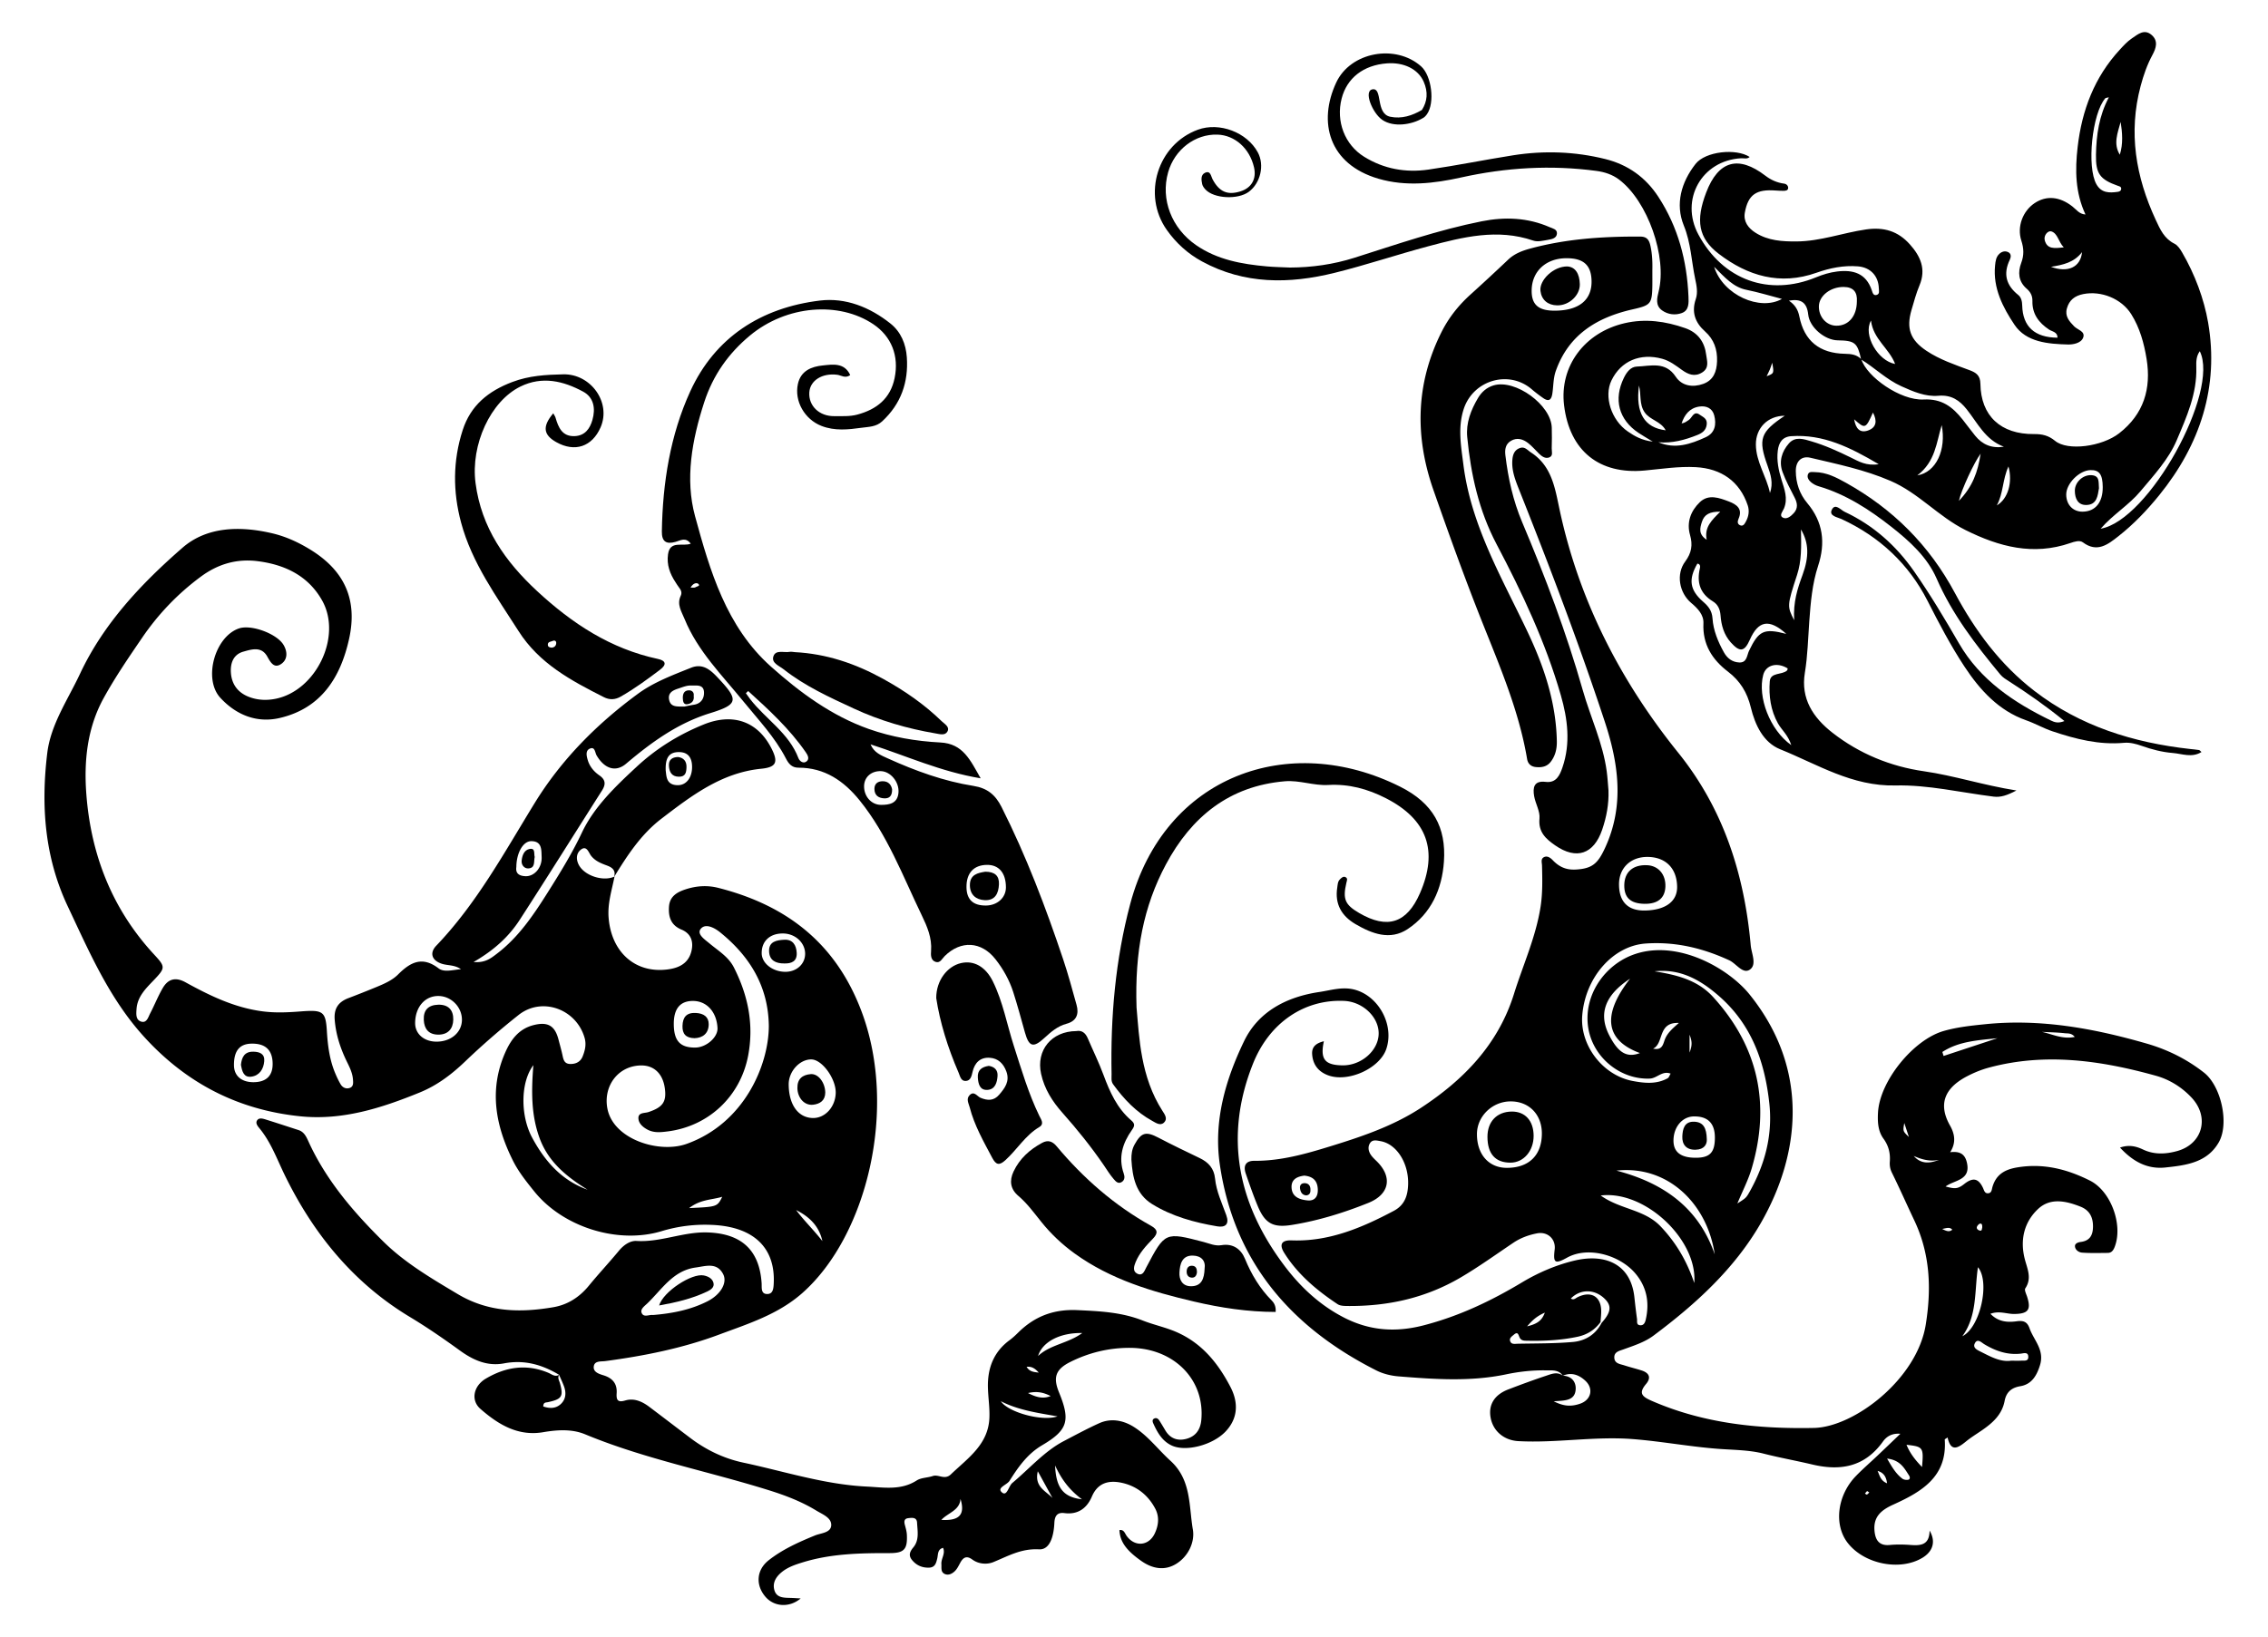
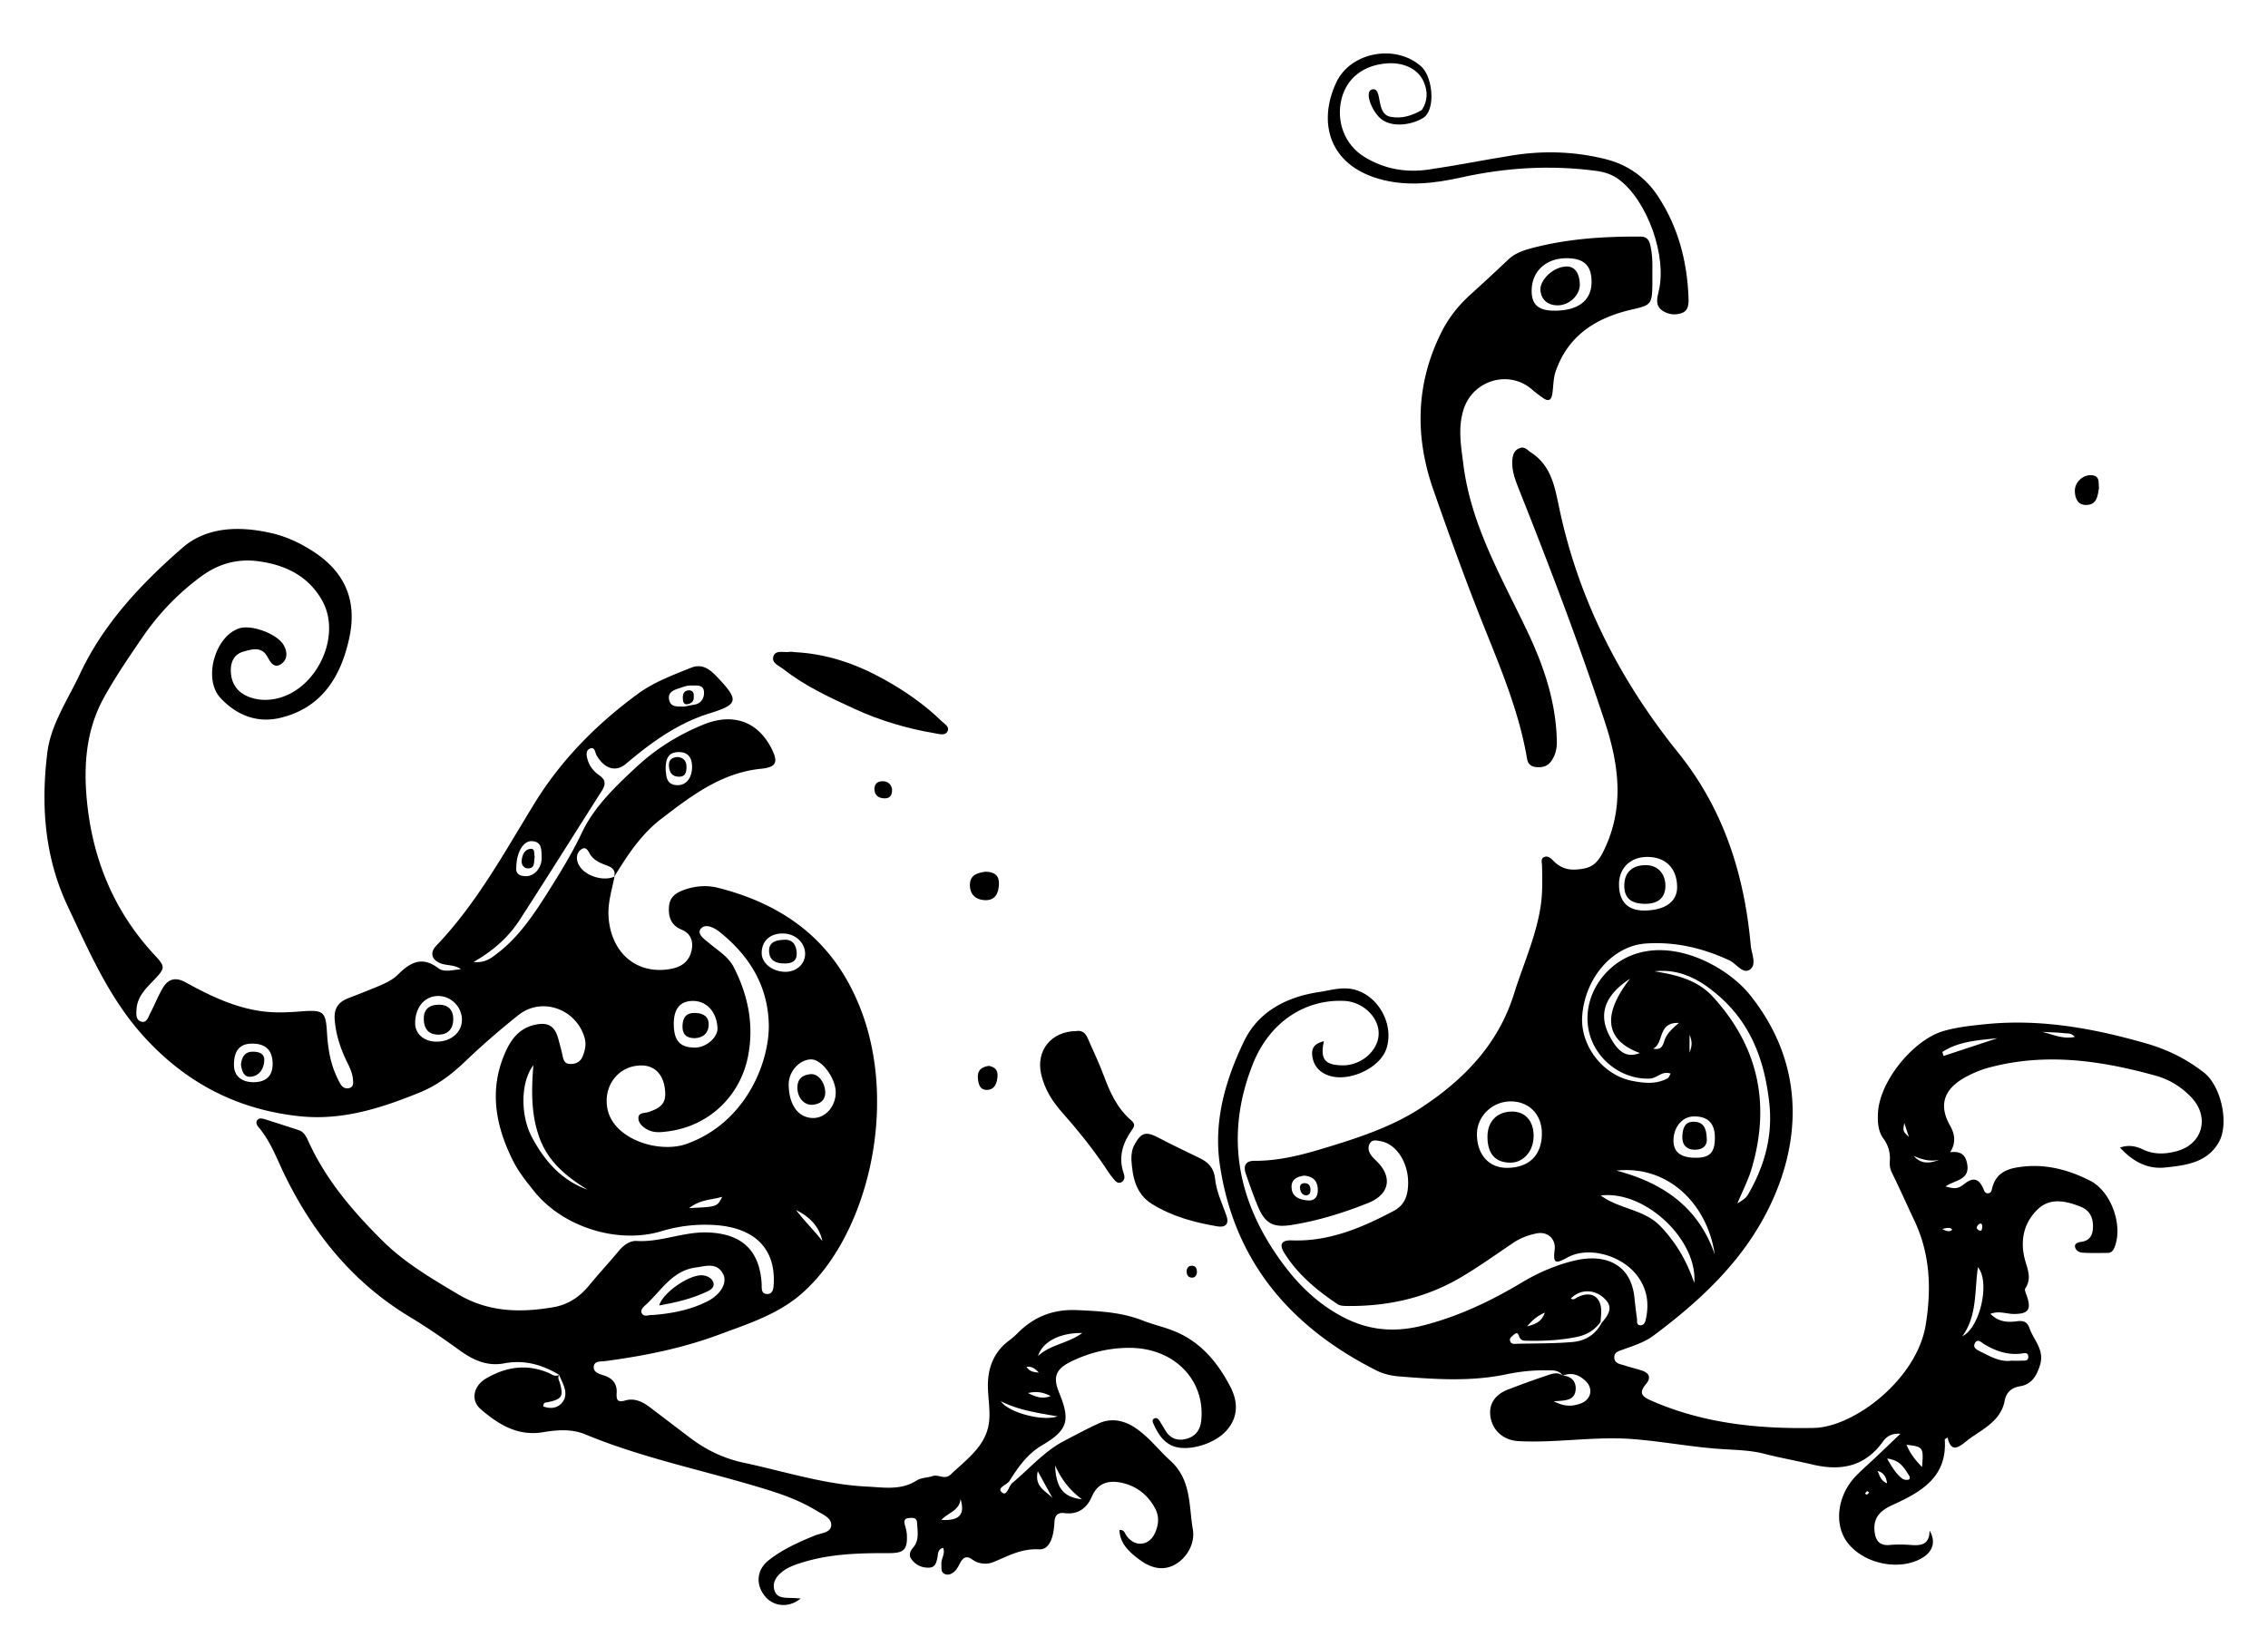
<svg xmlns="http://www.w3.org/2000/svg" viewBox="0 0 2664.45 1923.837">
  <path d="M721.94 1030.068c-3.082 15.743-8.145 31.08-7 47.578 2.764 39.78 29.646 65.345 66.67 61.884 13.45-1.258 26.212-5.693 30.374-20.67 3.14-11.295.457-21.525-11.364-26.438-12.498-5.196-15.505-14.973-14.698-26.89.81-11.935 9.036-16.971 19.353-20.37 12.816-4.22 25.667-5.065 38.663-1.754 80.895 20.609 138.916 65.712 168.822 146.865 41.919 113.753 5.461 262.386-70.24 329.294-28.549 25.233-63.783 36.124-97.928 48.864-42.964 16.032-87.998 24.999-133.52 31.067-5.04.672-12.767-.62-13.53 6.47-.7 6.51 6.2 8.623 11.394 10.222 10.573 3.253 16.252 9.764 15.506 21.04-.501 7.583.906 11.3 10.048 8.57 10.402-3.106 19.844 1.114 28.201 7.402 16.1 12.114 32.075 24.39 48.144 36.543 18.747 14.178 39.432 24.189 62.516 29.1 48.17 10.251 95.334 25.724 145.013 28.112 19.87.955 39.966 4.773 58.57-7.185 5.212-3.35 12.624-3.098 18.794-5.189 6.977-2.365 14.013 5.04 21.355-1.982 19.842-18.98 43.89-34.997 45.254-66.194.525-11.994-1.465-24.075-1.734-36.13-.5-22.436 6.7-41.494 25.345-55.295 3.634-2.69 6.996-5.8 10.214-8.987 19.303-19.125 41.8-27.691 69.587-26.394 26.29 1.228 51.744 2.366 76.902 12.285 12.72 5.015 26.538 7.852 39.448 13.478 29.93 13.043 48.875 36.6 63.352 64.372 10.58 20.297 7.898 38.62-6.12 53.004-15.19 15.584-46.332 23.671-62.82 15.96-11.214-5.244-16.912-15.433-21.721-26.144-.792-1.765-1.302-4.17.86-5.397 2.639-1.499 4.836-.147 6.31 2.158 2.438 3.813 4.75 7.707 7.054 11.604 5.678 9.599 14.417 12.664 24.624 9.975 10.829-2.854 16.53-10.573 17.633-21.953 4.59-47.415-31.983-84.883-84.077-85.018-24.454-.063-47.971 5.632-69.91 16.633-17.192 8.621-20.389 18.069-13.129 35.784 13.505 32.955 10.463 44.185-19.835 62.019-17.342 10.208-28.115 25.684-38.3 41.82-3.094 4.904-15.396 8.112-8.946 13.632 6.006 5.14 7.722-7.344 12.237-11.124 19.948-16.705 37.783-37.318 60.271-49.084 13.565-7.098 27.593-14.691 41.811-21.116 13.527-6.113 27.97-3.587 40.544 4.308 16.8 10.549 28.624 26.716 43.072 39.808 24.769 22.443 21.557 53.102 26.357 80.807 2.53 14.603-5.224 31.45-19.458 40.291-13.525 8.4-27.904 5.962-41.13-3.346-17.467-12.29-25.033-22.503-25.67-36.259 5.333-.895 6.32 3.795 8.413 6.725 9.613 13.457 26.222 12.078 33.187-3 4.418-9.563 5.487-19.496.372-29.11-8.532-16.04-22.095-26.586-39.56-30.255-14.641-3.077-27.76-.252-34.792 16.245-5.782 13.565-16.201 21.528-32.299 19.427-8.29-1.083-11.393 3.226-11.769 11.568-.608 13.518-4.38 31.776-18.044 31.025-20.957-1.152-36.257 7.91-53.628 14.992-7.326 2.987-17.197 2.508-24.728-3.01-6.892-5.051-10.86-2.376-14.305 4.052-1.876 3.498-3.726 7.3-6.559 9.912-2.852 2.63-6.93 4.817-11.108 3.162-5.459-2.162-4.055-7.34-4.364-11.764-.453-6.489 5.021-12.34 1.98-19.1-6.645 1.704-5.736 7.793-6.807 12.329-1.364 5.78-2.641 10.813-9.989 10.953-8.136.154-14.762-2.892-19.804-9.154-4.29-5.33-2.44-9.78 1.666-14.682 7.17-8.559 4.89-19.131 4.387-29.035-.337-6.626-5.986-5.796-10.395-5.29-4.772.55-5.023 3.879-3.95 7.858 1.039 3.86 2.195 7.809 2.374 11.76.78 17.167-3.37 21.487-20.622 21.459-34.31-.056-68.538.592-101.724 10.845-8.66 2.676-17.356 5.535-24.537 11.37-6.625 5.383-11.186 12.306-8.842 21.038 2.473 9.213 10.777 9.193 18.482 9.39 3.98.1 7.957.388 12.48.62-13.135 11.107-31.204 9.997-41.458-2.029-11.687-13.706-10.588-31.432 3.813-42.79 16.333-12.88 35.228-21.325 54.425-29.191 7.075-2.9 18.813-3.016 19.111-12.104.291-8.843-10.346-12.743-17.525-17.132-17.307-10.58-36.197-17.791-55.44-23.82-71.872-22.512-146.217-36.8-216.177-65.825-15.411-6.393-32.596-5.32-49.215-2.48-29.81 5.092-52.99-9.215-73.76-27.36-11.762-10.278-8.004-27.122 6.3-35.565 23.325-13.767 47.804-17.693 73.567-6.82 3.993 1.685 7.772 5.237 12.632 2.301-2.224 3.566-.03 6.567.91 9.905 4.398 15.618 2.235 18.763-14.338 22.304-2.087.447-5.23-.132-5.258 5.012 7.22 2.463 14.514 2.708 20.487-2.747 6.117-5.586 6.686-13.19 3.898-20.83-1.692-4.633-3.853-9.095-5.803-13.635-19.977-11.954-40.787-17.951-64.615-13.444-19.184 3.629-35.691-3.338-51.87-15.068-19.05-13.812-38.527-27.257-58.837-39.488-66.216-39.88-113.055-97.394-146.726-166.194-9.237-18.875-16.264-38.883-29.875-55.402-2.21-2.681-5.072-6.154-2.77-9.494 2.246-3.26 6.508-2.04 9.85-.993 12.958 4.057 25.857 8.303 38.774 12.493 6.455 2.095 9.057 7.695 11.549 13.18 20.787 45.761 53.198 83.431 88.225 117.98 25.188 24.842 56.427 43.21 87.232 61.571 35.887 21.389 73.338 22.062 112.218 15.44 16.896-2.877 30.75-11.758 41.793-25.25 11.474-14.017 23.89-27.262 35.436-41.222 5.533-6.69 13.118-11.854 20.52-11.405 28.5 1.728 54.913-10.903 83.349-10.012 39.673 1.244 61.081 20.336 63.698 59.61.335 5.034-1.19 12.8 6.589 12.773 6.87-.022 7.353-6.567 7.64-12.533 1.99-41.486-23.153-65.965-70.592-68.615-20.831-1.163-41.08 1.198-61.144 7.267-51.265 15.506-115.673-4.602-149.581-46.684-9.143-11.347-18.488-23.023-24.951-35.942-20.486-40.95-28.607-83.304-9.145-127.397 6.788-15.379 16.155-27.873 33.544-32.198 16.394-4.078 24.758.723 28.96 16.867 1.52 5.842 3.186 11.65 4.504 17.538 1.232 5.499 1.767 11.256 9.482 11.353 6.795.085 12.01-2.797 14.45-8.948 2.767-6.974 4.54-14.01 2.205-22.001-9.868-33.768-50.153-48.308-77.522-26.616-21.7 17.2-42.71 35.425-62.711 54.569-15.906 15.222-32.863 28.112-53.245 36.43-45.086 18.399-91.015 33.148-140.652 28.028-73.112-7.543-133.843-38.905-183.495-93.602-40.828-44.977-64.114-99.346-89.502-153.126-27.325-57.882-31.55-118.501-24.074-180.13 4.087-33.693 24.22-62.728 38.484-93.155 27.71-59.11 72.14-106.101 120.35-148.08 28.772-25.052 67.735-25.77 105.144-17.067 16.338 3.801 31.44 10.792 45.658 19.607 39.592 24.545 55.063 58.559 45.01 104.263-10.012 45.525-32.845 81.912-81.572 93.233-26.922 6.254-51.131-3.58-69.699-23.67-20.453-22.13-6.504-71.973 21.894-81.589 14.44-4.89 44.582 6.226 52.373 19.467 4.597 7.812 4.803 16.692-2.287 21.923-8.579 6.33-12.861-1.095-16.883-8.342-6.833-12.31-18.458-8.477-28.19-5.719-12.025 3.408-15.426 14.097-14.503 25.317 1.067 12.972 8.009 22.524 20.47 27.547 10.162 4.096 20.786 4.627 31.258 2.644 48.13-9.115 79.21-73.247 55.433-115.607-16.324-29.081-43.688-42.15-75.69-46.242-24.598-3.146-46.677 3.302-66.78 18.152-27.079 20.003-49.974 43.952-68.846 71.594-15.903 23.294-31.938 46.68-45.482 71.361-19.237 35.055-23.212 73.978-20.197 113.07 5.506 71.373 30.478 135.016 79.707 188.182 13.48 14.56 13.245 15.664-1.212 30.752-9.108 9.505-18.51 18.813-19.545 33.056-.405 5.577-1.076 12.435 4.78 14.67 7.113 2.713 8.816-4.81 11.199-9.371 5.118-9.801 9.193-20.18 14.737-29.716 6.267-10.777 14.98-13.383 26.762-6.894 28.269 15.567 57.012 29.6 89.82 34.06 15.25 2.074 29.876 1.403 44.95.235 26.613-2.061 29.946-.524 31.362 23.239.978 16.427 3.084 33.126 9.516 48.698 1.91 4.626 4.04 9.207 6.558 13.524 2.204 3.776 5.997 5.781 10.322 4.548 5.11-1.457 4.525-6.232 4.244-10.102-.518-7.136-3.515-13.523-6.666-19.901-7.85-15.894-13.392-32.361-14.793-50.356-1.037-13.336 4.437-20.878 16.2-25.354a1258.257 1258.257 0 0032.292-12.805c9.345-3.854 18.95-7.942 26.053-15.043 14.375-14.37 28.316-21.764 47.468-7.137 6.533 4.99 16.548 1.812 26.354.997-7.454-5.195-15.247-4.155-22.128-6.267-11.948-3.667-15.245-12.62-6.901-21.335 47.573-49.696 80.023-109.739 115.616-167.645 31.518-51.275 73.297-93.161 121.407-128.467 18.502-13.578 40.727-21.86 62.234-30.501 13.933-5.598 22.96 2.6 31.54 11.695 24.63 26.106 24.337 31.351-9.032 41.636-38.231 11.783-69.13 34.344-98.855 59.49-11.82 10-25.047 6.279-34.522-9.78-1.996-3.384-1.86-10.81-8.086-7.966-5.29 2.416-3.75 8.726-2.27 13.64 2.278 7.565 7.34 13.424 13.552 17.725 7.669 5.31 7.545 10.847 3.045 17.921-32.156 50.56-63.924 101.37-96.47 151.676-12.91 19.954-30.31 35.91-54.365 49.731 13.827 1.28 20.736-4.675 27.52-9.828 25.354-19.255 42.9-45.435 59.509-71.739 14.393-22.793 28.546-45.72 40.27-70.49 14.386-30.397 39.547-54.399 64.438-77.49 23.17-21.497 49.35-37.702 78.728-49.605 33.992-13.772 63.497-3.899 79.809 28.703 8.014 16.018 5.044 21.601-12.421 23.351-46.507 4.659-81.79 31.659-117.11 58.685-24.063 18.412-40.15 43.207-55.656 68.525 2.192-7.428-1.575-10.969-8.098-13.396-6.956-2.588-13.879-5.164-18.878-11.51-2.898-3.679-5.048-12.407-11.805-7.408-6.032 4.462-6.094 12.345-2.077 19.08 7.33 12.289 28.732 18.713 41.39 12.691zm181.272 175.355c-.651-46.11-22.076-81.323-57.107-109.714-7.373-5.976-17.34-10.649-22.707-4.37-5.375 6.289 4.594 12.682 10.123 17.339 10.333 8.703 22.237 15.543 28.723 28.35 16.638 32.852 23.647 67.12 16.64 103.705-9.135 47.688-46.321 82.773-94.544 88.864-7.93 1.001-16.082 1.96-23.686-2.128-5.607-3.015-10.63-7.445-10.658-13.648-.029-6.68 7.52-5.538 11.795-6.966 16.919-5.65 21.573-12.124 19.16-28.535-2.459-16.716-12.743-26.426-27.809-26.256-26.908.303-44.636 24.124-39.573 50.683 6.902 36.207 60.687 53.072 93.068 41.49 68.518-24.505 96.611-93.696 96.575-138.814zM767.071 1545.36c22.342-1.826 44.007-5.96 64.06-16.12 15.47-7.839 23.788-21.845 18.345-32.11-7.46-14.07-20.561-9.177-32.25-7.592-26.67 3.615-39.653 25.827-56.847 42.264-3.185 3.044-8.345 6.613-6.603 10.97 2.38 5.95 8.782 1.907 13.295 2.588zm186.134-300.38c-13.754-.145-26.708 14.109-26.64 29.316.108 23.886 11.078 39.204 28.32 39.546 14.24.282 26.269-12.69 26.915-29.026.66-16.688-15.858-39.7-28.595-39.835zm-161.631-41.462c.13 19.667 7.415 27.643 25.16 27.544 12.981-.073 26.73-12.1 26.193-22.913-.944-18.98-12.603-31.862-28.86-31.886-15.026-.023-22.612 9.17-22.493 27.255zm-279.028 20.584c16.86.127 29.592-10.382 30.12-24.861.547-14.96-11.766-28.192-26.77-28.767-16.353-.628-28.192 12.786-28.181 31.93.007 12.554 10.347 21.59 24.83 21.698zm114.06 27.66c-15.148 19.929-15.37 59-1.641 84.748 14.785 27.73 34.675 50.608 65.319 61.57-24.247-15.054-45.884-32.14-56.333-60.506-9.882-26.828-9.872-54.563-7.344-85.813zm-306.301-2.223c-.33-15.779-8.64-23.446-25.024-23.091-13.955.302-20.608 8.653-20.402 25.607.15 12.32 8.978 19.812 23.19 19.678 14.92-.14 22.538-7.745 22.236-22.194zm625.562-128.406c.17-13.026-11.28-23.844-25.554-24.143-15.621-.327-25.68 8.889-25.465 23.332.176 11.87 13.053 21.819 28.095 21.705 12.912-.098 22.77-9.082 22.924-20.894zm-339.263-102.238c-1.14 7.755 3.542 10.416 10.58 10.764 10.362.51 19.722-9.758 19.133-22.63-.366-7.999.685-18.603-12.328-18.527-9.498.055-17.254 13.802-17.385 30.393zm197.381-188.55c2.422-.475 6.799-1.478 11.223-2.173 8.643-1.356 12.272-7.75 11.846-14.991-.555-9.412-9.513-7.332-15.364-7.575-4.787-.2-9.76 1.922-14.509 3.452-6.467 2.083-12.888 4.94-11.055 13.474 1.864 8.682 9.27 7.684 17.86 7.814zm-21.91 75.214c.932 6.385.298 17.1 14.225 17.155 10.208.04 17.122-9.298 16.734-22.416-.291-9.877-4.606-16.389-15.283-16.474-12.572-.1-16.216 7.738-15.675 21.735zm460.306 758.917c-22.724-4.056-45.726-7.129-66.584-17.821 8.282 12.872 48.235 24.109 66.584 17.821zm-22.856-70.936c14.18-13.484 34.892-14.627 51.917-27.008-25.78-.578-46.81 10.13-51.917 27.008zm19.983 128.642c1.132 26.082 9.455 37.196 31.574 39.724-15.928-11.755-24.691-24.984-31.574-39.724zm-304.223-300.146c9.54 12.733 21.082 23.835 30.859 36.441-3.702-17.302-15.082-28.616-30.86-36.441zm-125.698-2.34c33.006-1.525 33.006-1.525 38.904-13.263-12.688 3.794-25.344 2.856-38.904 13.262zm318.806 341.74c-.884 13.611-14.448 16.136-22.523 24.663 21.354 1.336 28.148-6.271 22.523-24.664zm90.832-32.45c-4.397 18.308 9.532 23.11 17.237 31.406l-17.237-31.407zm-11.516-91.938c10.56 5.494 18.31 6.852 26.608 3.53-7.507-3.757-15.175-6.207-26.608-3.53zm12.653-24.028c-4.676-5.147-8.362-7.392-14.324-6.785 3.285 5.405 7.657 6.108 14.324 6.785zM1835.984 1616.681c-4.977-7.457-13.013-6.181-20.06-6.295-15.626-.252-31.187 1.46-46.483 4.674-41.96 8.819-84.154 5.777-126.291 2.41-8.868-.708-18.228-2.958-26.125-6.944-100.578-50.764-167.266-127.857-183.993-242.102-7.494-51.183 6.734-99.692 28.47-144.796 16.882-35.033 50.024-52.162 88.435-57.875 14.29-2.126 28.094-6.887 43.135-2.28 27.36 8.38 44.927 41.523 35.564 69.213-7.724 22.84-44.713 39.656-68.279 31.01-11.598-4.257-18.052-12.68-18.848-24.91-.6-9.216 5.333-13.052 13.787-15.168-4.555 21.08 1.03 28.03 21.854 28.336 21.829.322 41.911-17.024 42.503-36.712.59-19.691-18.44-38.022-40.517-39.024-46.57-2.115-87.842 25.393-107.153 73.88-34.28 86.071-17.65 164.827 36.927 237.32 19.03 25.278 41.894 46.536 70.156 61.006 29.708 15.212 60.069 17.698 93.404 9.065 41.65-10.787 79.115-28.581 115.665-50.523 19.129-11.484 40.691-20.72 62.367-25.745 34.607-8.024 65.325 3.622 69.583 43.268.914 8.517 1.892 17.03 3.075 25.512.372 2.669-.996 6.717 3.244 7.32 4.345.617 6.093-2.585 6.963-6.328 4.753-20.444 1.207-39.093-12.686-55.122-17.967-20.729-54.83-31.765-79.81-17.866-14.453 8.043-16.32 5.881-14.444-9.682 1.458-12.091-8.14-21.36-20.756-18.933-9.835 1.892-19.222 5.295-27.847 11.092-20.474 13.763-40.439 28.196-61.819 40.744-41.3 24.238-85.726 33.966-132.947 33.532-3.935-.036-8.628-.126-11.668-2.148-24.493-16.286-46.852-35.025-62.683-60.264-5.764-9.188-3.965-15.175 8.659-14.702 43.796 1.642 82.42-14.74 120.044-34.697 12.898-6.842 16.526-18.132 16.86-31.458.625-24.905-13.684-47.169-32.35-50.439-4.527-.793-9.566-2.237-12.441 2.306-2.895 4.573-1.847 9.818 1.295 14.221 1.732 2.428 3.948 4.543 6.113 6.626 19.47 18.735 15.692 39.33-9.418 49.417-28.945 11.628-58.62 20.82-89.516 25.813-22.002 3.557-31.643-1.265-40.307-21.999-5.236-12.53-9.663-25.409-14.12-38.247-3.145-9.061-.2-15.122 10.014-15.047 30.954.226 59.945-7.997 89.314-17.048 37.265-11.485 73.987-23.903 106.599-45.29 50.285-32.977 90.707-74.587 109.21-133.938 10.624-34.08 25.714-66.779 31.217-102.442 2.477-16.053 2.09-32.137 1.676-48.265-.084-3.3-1.676-7.593 1.943-9.67 4.246-2.438 8.166.777 10.729 3.448 7.424 7.737 15.589 11.512 26.748 10.927 19.862-1.04 26.212-7.289 34.572-25.307 23.149-49.893 15.824-99.694-.276-148.538-30.417-92.281-65.087-183.078-100.96-273.388-4.485-11.29-8.786-22.61-7.505-35.079.592-5.77 2.643-10.883 8.725-13.024 5.837-2.056 8.852 2.466 13.064 5.2 24.701 16.03 28.218 42.132 33.71 67.7 22.876 106.519 71.302 200.729 139.298 285.169 53.312 66.205 77.693 143.096 85.152 226.34.861 9.616 7.513 22.622-1.05 28.508-8.28 5.69-15.93-7.137-24.252-10.976-31.286-14.432-63.548-22.095-98.18-19.67-38.126 2.67-70.856 39.455-74.459 84.55-2.793 34.964 23.92 70.238 59.21 76.953 13.757 2.618 28.017 4.145 41.187-3.222 1.48-.828 2.099-3.193 3.454-5.392-9.998-3.82-15.88 5.48-24.52 5.828-33.974 1.365-66.144-24.186-72.123-58.74-6.572-37.985 18.616-75.527 55.039-87.675 50.798-16.942 109.808 17.122 134.296 47.492 71.265 88.378 59.35 188.277 13.41 268.421-30.828 53.78-76.62 95.516-126.178 132.502-10.51 7.843-23.282 11.846-35.624 16.33-4.524 1.645-10.565 2.766-10.487 9.265.09 7.426 6.83 7.79 11.9 9.446 6.686 2.184 13.55 3.817 20.247 5.972 8.838 2.844 11.455 8.43 5.192 15.852-9.31 11.032-4.558 14.968 6.872 19.94 60.897 26.493 125.015 33.036 190.336 31.729 46.945-.94 120.983-57.029 131.34-121.361 6.84-42.472 5.177-83.184-13.43-122.496-8.833-18.66-17.189-37.551-26.302-56.071-2.159-4.388-2.805-8.565-2.473-13.036.738-9.944-1.45-18.743-7.463-26.99-6.564-9.002-6.977-20.01-6.425-30.54 1.938-37.03 41.456-85.698 77.07-95.957 16.052-4.624 32.557-6.336 49.044-8.012 64.778-6.582 127.344 4.859 189.295 22.706 24.904 7.174 47.353 18.356 67.567 34.184 20.1 15.74 29.945 59.808 17.406 81.844-13.692 24.06-38.705 27.112-62.82 29.662-20.88 2.208-37.876-6.713-53.233-23.397 10.772-3.754 19.277-1.388 27.144 2.321 13.184 6.217 26.699 5.381 39.819 1.796 30.022-8.203 38.517-39.77 17.279-62.644-11.6-12.495-26.245-21.497-42.115-25.907-64.636-17.958-130.027-27.453-196.475-9.456-8.685 2.353-17.226 5.867-25.219 10.026-23.097 12.02-35.995 30.01-20.11 58.044 5.357 9.454 7.447 19.891.148 31.232 10.242-1.137 17.029 1.185 19.588 12.026 5.01 21.224-14.471 20.465-25.014 28.262 10.256 2.787 14.12 3.285 21.85-2.839 10.08-7.984 16.675-7.027 22.119 4.528 1.192 2.53 1.866 6.375 5.616 6.312 4.761-.081 4.567-4.36 5.557-7.654 4.265-14.199 14.038-20.179 28.642-22.685 30.791-5.285 58.931 1.904 85.844 15.441 24.64 12.394 38.9 51.721 29.223 77.467-1.498 3.986-3.485 7.463-8.334 7.494-10.078.066-20.193.411-30.22-.336-3.652-.273-8.048-3.066-8.268-7.466-.164-3.269 3.589-4.672 6.653-5.054 10.459-1.3 14.313-7.49 14.516-17.546.23-11.378-3.976-19.717-14.66-23.947-17.045-6.75-35.45-10.839-49.92 2.79-16.361 15.411-21.253 36.188-15.64 58.472 2.913 11.572 8.793 22.703.7 34.727-1.312 1.949 1.085 6.611 2.142 9.899 4.908 15.271 1.253 20.049-15.143 20.23-8.832.098-17.574-4.087-27.96-.211 9.16 9.557 20.161 10.277 30.873 8.79 8.009-1.11 12.377.642 15.044 8.21 4.992 14.166 17.907 25.341 12.268 43.458-4.036 12.969-10.146 22.505-23.25 24.67-10.853 1.794-16.43 7.623-18.25 17.16-3.132 16.396-14.238 26.058-26.913 34.778-6.225 4.283-12.72 8.245-18.552 13.013-9.35 7.644-17.732 12.765-21.558-4.748-1.895 1.373-3.376 1.983-3.34 2.487 3.086 43.945-27.668 61.541-60.621 76.477-13.895 6.298-23.253 14.1-21.941 30.253.863 10.633 4.878 18.325 17.876 17.125 8.003-.74 16.167-.638 24.192-.032 11.958.903 22.495.432 22.673-16.896 7.586 12.864 3.932 24.54-8.407 31.976-26.33 15.869-68.31 7.518-87.765-17.459-16.536-21.228-12.44-55.9 9.655-78.663 8.068-8.311 16.858-15.918 25.273-23.894 8.387-7.949 16.717-15.956 26.914-25.698-10.42-.874-16.484 3.572-20.489 9.148-21.173 29.48-49.244 34.937-82.89 26.965-19.033-4.51-38.297-7.95-57.328-12.803-16.738-4.268-34.736-4.29-51.841-5.524-34.205-2.467-67.81-8.917-101.903-11.566-44.907-3.489-89.535 4.826-134.41 2.4-16.68-.903-30.064-11.8-32.675-28.477-2.312-14.76 4.946-26.202 21.024-32.331 14.585-5.56 29.227-11.008 44.04-15.914 6.393-2.117 13.277-5.285 19.967-.162 9.956.368 15.387 6.906 15.086 15.448-.51 14.486-13.406 13.698-25.841 14.618 11.8 5.97 20.349 6.468 30.91 2.882 13.045-4.429 16.33-17.702 6.16-27.1-7.361-6.804-16.18-10.225-26.36-5.816zm44.32-63.034c-6.838 9.305-15.847 14.923-27.249 17.312-19.353 4.053-38.888 5.012-58.559 4.626-3.531-.069-7.259.196-9.192-3.682-1.46-2.927-1.869-7.72-6.807-3.442-2.215 1.919-5.394 3.805-4.476 7.205 1.247 4.621 5.712 3.504 8.938 3.44 21.63-.433 43.34-.178 64.855-2.076 14.414-1.27 26.631-8.566 33.67-22.317 11.563-12.99 12.299-20.564 2.842-29.255-11.709-10.76-27.94-10.587-38.875.481 3.3 2.36 5.488-.366 8.04-1.615 15.511-7.59 27.26-.882 27.601 15.862.092 4.48-.506 8.974-.788 13.46zm160.751-139.358c9.991-6.448 10.238-6.31 14.599-14.141 18.01-32.338 27.034-66.594 22.904-103.95-5.362-48.5-20.763-92.01-58.652-125.286-21.89-19.224-45.681-32.816-76.174-29.468 25.511 4.14 50.33 9.906 68.744 30.099 53.365 58.517 67.634 126.054 45.437 201.481-4.019 13.657-10.749 26.516-16.858 41.265zm-270.775-41.874c25.788-.029 40.796-14.545 41.102-39.754.278-22.837-15.065-38.64-37.223-38.341-21.19.286-38.825 17.472-39.027 38.032-.236 24.091 13.798 40.088 35.148 40.063zm131.743-332.879c.146 20.437 10.677 30.884 30.709 30.464 23.991-.504 37.777-10.744 37.55-27.894-.289-21.73-13.408-34.96-34.782-35.072-20.015-.105-33.616 13.1-33.477 32.502zm-3.012 336.124c54.288 14.162 96.286 42.82 115.456 98.412-8.633-58.89-54.571-105.084-115.456-98.412zm91.416 132.057c4.138-50.573-57.702-109.23-109.923-102.819 22.85 16.468 51.193 16.164 70.316 36.247 18.592 19.525 31.047 41.252 39.607 66.572zm24.214-170.92c-.006-16.822-8.365-25.146-24.923-24.816-13.247.263-23.435 12.209-23.71 27.803-.243 13.764 8.12 20.591 25.428 20.759 17.243.166 23.21-5.94 23.205-23.746zm-99.628-186.686c-30.067 19.637-37.205 41.755-24.486 66.523 10.677 20.793 20.79 26.65 36.058 20.888-40.245-14.806-45.234-44.261-11.572-87.411zm390.34 420.177c21.177-10.394 32.78-64.107 18.32-81.095-4.147 28.032-.638 56.852-18.32 81.095zm57.272 28.752c4.866 0 8.398.178 11.903-.051 3.261-.213 8.104 1.007 8.301-3.976.267-6.76-5.513-4.615-8.892-4.25-15.792 1.706-29.651-3.158-42.903-11.157-3.276-1.978-7.973-7.202-11.067-.879-2.572 5.256 2.84 7.683 6.942 9.731 11.694 5.84 23.189 12.38 35.716 10.582zm-830.361-217.494c-8.473 1.111-15.264 4.39-14.953 13.73.385 11.594 9.886 14.547 18.866 15.403 8.262.787 12.38-4.364 11.96-13.26-.504-10.655-6.402-14.934-15.873-15.873zm749.623-145.316l1.41 4.705 63.333-20.9c-22.42 2.457-45.258 3.442-64.744 16.195zm-23.892 487.747c1.982-23.147 1.412-23.917-18.24-26.123 4.072 9.822 9.677 17.273 18.24 26.123zm-41.033-9.913c6.027 10.487 10.632 18.145 17.967 23.626 1.717 1.283 4.777 1.711 6.92 1.22 2.21-.506 2.143-3.058.936-4.911-5.583-8.574-10.331-18.193-25.823-19.935zm-274.919-481.776c11.648 2.537 11.744-6.227 14.345-12.025 3.034-6.762 8.412-11.576 15.953-18.14-25.352-1.178-17.177 24.136-30.298 30.165zm456.751-19.672c12.305 2.653 24.365 8.974 38.621 5.928-3.928-4.842-8.314-3.936-11.882-4.342-8.858-1.008-17.819-1.116-26.739-1.586zm-150.52 145.804c8.703 10.003 19.063 8.724 29.756 4.582-10.402 2.214-20.05-.216-29.757-4.582zm-454.213 200.248c11.67-2.85 17.336-6.561 20.813-16.126-8.238 3.638-13.563 7.604-20.813 16.126zm487.647-114.446c5.44 2.86 8.535 3.664 11.824.881-3.01-3.402-6.34-1.98-11.824-.881zm-75.913 284.326c2.39 5.141 3.342 11.537 11.125 14.543-1.067-8.114-4.322-12.594-11.125-14.543zm31.366-408.842c-1.714 9.609-1.714 9.609 5.412 16.422l-5.412-16.422zm-252.283-103.754v21.007c3.176-8.4 3.147-13.034 0-21.007zm343.87 226.64c-.028-2.066.11-4.69-2.236-4.683-1.38.004-3.365 2.108-3.982 3.693-.837 2.153.961 3.812 2.977 4.425 3.25.987 2.614-1.945 3.24-3.435zm-132.714 311.284c-1.218-.737-2.34-1.7-2.585-1.513-.981.748-1.69 1.853-2.5 2.825.784.42 1.8 1.37 2.305 1.15 1.032-.45 1.79-1.53 2.78-2.462z" />
-   <path d="M2368.925 928.947c-11.306 5.87-18.562 8.232-26.814 7.207-38.426-4.776-76.965-14.013-115.264-13.118-51.115 1.194-91.637-24.85-135.428-42.494-19.967-8.045-29.561-28.673-34.533-49.173-4.26-17.57-12.57-31.195-26.87-42.105-18.524-14.132-29.983-32.013-28.826-56.794.467-10-6.663-17.45-14.256-23.833-14.28-12.003-18.149-34.042-7.121-48.81 7.462-9.994 8.974-19.482 5.669-31.025-4.295-15 .817-28.365 11.388-38.572 10.25-9.896 22.782-5.262 34.204-.907 9.12 3.477 16.576 8.62 11.356 20.378-1.403 3.161-1.463 6.233 1.946 7.613 3.665 1.483 5.29-1.894 6.688-4.415 3.325-5.996 4.304-12.676 2.177-19.033-9.409-28.12-31.028-43.29-61.098-44.894-20.307-1.082-40.169 2.135-60.196 3.972-52.67 4.83-87.968-22.55-94.487-76.796-5.502-45.776 24.122-85.475 71.17-96.355 24.395-5.641 47.95-2.314 71.213 5.825 15.056 5.268 22.827 16.518 24.62 31.489.81 6.756 3.987 15.044-4.642 20.526-8.934 5.676-16.643 2.283-23.724-2.788-7.394-5.294-14.363-10.777-23.452-13.262-25.66-7.016-48.453 2.565-59.518 25.544-9.038 18.772-.26 46.599 19.294 59.974 7.814 5.345 16.013 10.256 29.265 11.898-7.438-4.563-12.185-7.27-16.722-10.293-23.312-15.539-29.554-39.41-17.233-64.666 3.287-6.737 7.976-13.03 15.251-13.27 16.08-.534 33.44-6.594 45.673 11.92 7.219 10.922 20.057 12.889 32.39 8.392 11.926-4.348 15.744-14.292 16.15-26.484.466-14.005-3.626-25.77-14.132-35.13-11.662-10.391-16.063-22.635-10.848-38.002 2.664-7.847.928-15.977-.737-23.87-4.388-20.804-4.919-41.937-13.312-62.523-10.314-25.296-3.013-50.996 13.749-72.403 11.687-14.927 47.742-18.581 63.583-8.222-2.956 2.793-6.607 1.357-9.954 1.534-46.363 2.454-72.3 48.687-50.255 89.647 28.716 53.356 82.796 73.036 138.217 50.26 7.954-3.27 16.07-5.759 24.654-6.822 18.955-2.346 34.1 2.006 40.858 22.152.886 2.64 1.713 6.572 5.73 5.352 3.755-1.14 2.578-4.878 2.489-7.806-.444-14.515-9.87-24.572-24.485-25.753-16.868-1.362-32.945 1.904-48.88 7.546-42.51 15.051-80.668 3.837-114.81-22.39-23.986-18.424-27.128-39.201-14.633-71.943 14.277-37.41 37.782-44.07 69.548-19.745 6.523 4.996 13.807 8.25 22.033 9.318 2.858.37 4.834 2.611 4.734 5.095-.126 3.098-3.19 3.377-5.758 3.352-3.022-.03-6.05-.136-9.063-.366-22.496-1.723-32.245 4.805-36.069 25.895-1.91 10.533 4.018 18.42 12.742 23.87 14.727 9.203 31.002 10.198 47.982 10.09 28.06-.179 54.24-10.12 81.566-14.107 21.17-3.088 37.66 2.016 51.519 17.48 12.517 13.965 19.386 29.148 11.361 48.254-3.885 9.25-6.474 19.068-9.33 28.723-6.455 21.811-1.535 35.382 17.436 48.094 15.656 10.492 33.436 16.365 50.892 22.897 7.455 2.79 12.429 6.07 12.566 15.932.525 37.678 23.88 59.47 63.024 59.079 9.618-.096 17.033 1.667 24.718 7.992 14.805 12.185 55.049 6.8 75.282-8.922 28.855-22.42 37.889-52.442 32.21-87.382-2.992-18.405-7.92-36.484-18.004-52.558-11.47-18.283-35.33-27.852-56.419-23.64-9.964 1.99-16.457 7.05-19.193 16.82-2.588 9.242 2.733 15.109 8.552 21.121 3.948 4.078 13.067 5.718 10.673 12.907-2.42 7.268-12.919 8.533-17.913 8.402-23.265-.612-49.1-2.63-62.84-23.135-13.51-20.165-25.577-43.157-22.846-69.797.525-5.126 1.118-10.082 5.146-13.729 2.795-2.53 6.313-3.543 9.834-2.079 4.428 1.842 3.725 6.218 2.33 9.105-8.051 16.665-4.3 30.086 9.884 41.429 3.678 2.941 4.565 7.726 4.679 12.388.605 24.732 14.64 37.653 41.425 37.815.206-6.747-6.356-7.196-9.844-9.505-12.272-8.121-19.927-18.557-19.588-33.552.142-6.274-2.377-10.772-6.689-14.477-9.927-8.53-10.503-19.564-6.465-30.309 3.456-9.193 3.094-17.073.139-26.202-5.328-16.457 1.73-34.764 15.487-44.003 13.955-9.37 29.586-7.894 44.592 3.903 4.556 3.582 8.087 9.01 15.284 9.363-12.003-25.631-12.363-52.115-9.214-79.29 5.011-43.233 19.671-82.034 49.504-114.357 4.433-4.802 8.95-9.816 14.321-13.388 6.815-4.534 14.28-11.476 23.024-3.995 8.223 7.036 5.244 15.737 1.068 23.453-6.288 11.623-10.516 23.833-13.908 36.57-14.58 54.752-5.749 106.616 17.644 157.145 5.29 11.428 10.032 22.22 22.16 28.235 3.735 1.852 6.624 6.276 8.87 10.124 15.024 25.737 25.81 54.75 30.618 82.599 12.987 75.236-9.337 143.441-57.48 202.823-14.32 17.66-30.028 34.118-47.908 48.168-12.224 9.605-24.905 19.798-41.765 7.204-3.736-2.79-9.806-.884-14.698.807-43.63 15.083-83.672 4.459-123.342-15.32-31.7-15.807-54.94-43.493-88.015-57.75-30.484-13.142-62.313-19.621-94.038-27.138-10.411-2.467-17.221 4.003-17.159 15.57.077 14.136 4.496 27.042 13.457 37.707 18.7 22.256 21.602 46.779 12.785 73.647-6.956 21.195-8.785 42.971-10.404 65.246-1.462 20.105-1.888 40.494-5.2 60.592-5.004 30.36 9.668 52.591 32.387 70.35 31.68 24.763 68.342 39.682 107.51 45.313 35.403 5.09 69.185 16.3 108.662 22.591zM2186.448 422.41c-4.366-19.757-7.306-22.144-27.685-22.478-14.855-.243-32.882-15.127-34.45-30.176-1.48-14.206-8.356-19.024-22.704-16.433 7.067 4.734 10.694 10.586 12.238 18.422 5.675 28.805 23.672 43.48 53.656 44.012 7.283.13 13.912.95 19.203 6.43 6.303 20.614 45.982 48.695 73.192 47.28 21.453-1.116 34.035 8.796 45.707 23.462 5.02 6.306 9.734 12.857 14.823 19.104 8.335 10.232 19.074 15.152 33.73 12.927-21.797-8.047-30.805-27.8-43.696-43.999-8.346-10.488-17.988-17.238-33.345-15.885-15.056 1.327-29.467-4.881-43.43-11.185-17.566-7.93-31.107-21.586-47.24-31.48zm281.403 198.902c56.558-9.533 140.005-161.128 116.478-208.56-4.146 5.629-4.328 12.113-4.113 18.72 1.006 30.923-11.399 58.585-23.016 85.89-9.66 22.704-26.858 41.095-42.7 60.063-13.477 16.14-31.913 26.965-46.649 43.887zm-369.305 123.615c-20.243-18.224-32.922-15.55-42.872 6.953-6.275 14.19-11.775 14.846-22.315 3.078-8.169-9.121-11.23-20.29-12.067-31.834-.536-7.38-3.321-12.943-8.956-16.378-15.132-9.224-19.163-22.237-15.33-38.772.479-2.066.698-5.173-2.946-5.647-10.792 18.695-8.87 31.076 6.623 44.647 5.975 5.233 10.565 10.308 11.188 19.857.908 13.906 6.448 27.277 13.338 39.697 3.92 7.065 9.86 11.603 18.016 11.977 9.192.421 8.939-8.256 11.504-13.617 11.347-23.718 17.378-26.872 43.817-19.961zm82.9-390.499c.757-11.06-3.924-17.102-15.461-17.205-15.232-.137-28.709 10.12-29.139 22.39-.441 12.59 8.734 23.004 20.4 23.156 14.377.188 24.03-11.115 24.2-28.34zM2207.1 545.5c-33.775-19.916-65.282-35.456-102.746-32.93-10.676.72-14.691 7.922-15.815 17.103-1.43 11.667.92 22.927 4.386 34.147 3.37 10.91 7.816 21.925 2.87 33.757-1.414 3.386-5.949 8.117-1.386 10.65 4.55 2.527 9.463-1.441 12.896-5.205 5.157-5.654 4.378-11.695 1.073-18.155-5.04-9.852-10.346-19.675-14.17-30.016-4.584-12.39-1.038-24.191 7.395-33.766 7.63-8.663 17.546-5.063 26.734-2.345 15.971 4.726 31.06 11.607 45.99 18.923 9.141 4.48 18.122 10.147 32.773 7.837zm-102.697 330.139c-3.843-12.045-11.338-17.807-15.64-25.492-8.598-15.358-10.92-32.4-9.638-49.417.827-10.974 14.202-7.258 20.294-12.788.546-.495.521-1.62.753-2.456-12.391-7.642-25.619-4.135-28.729 7.618-6.829 25.805 7.617 64.644 32.96 82.534zM1948.309 519.75c19.532 8.371 37.818 2.224 55.624-5.995 11.054-5.102 12.613-15.136 9.932-25.618-2.217-8.668-9.622-11.589-17.672-10.344-11.416 1.765-17.318 9.757-20.655 19.767 3.723-.458 5.985-2.407 8.464-4.02 4.058-2.638 5.698-11.402 12.853-6.175 3.57 2.609 8.924 4.317 8.25 11.151-.731 7.415-5.55 10.463-11.165 12.706-14.508 5.798-29.415 9.898-45.63 8.528zm521.992 52.542c-.12-14.779-4.049-20.163-14.487-19.85-13.186.394-28.464 15.843-28.41 28.729.048 12.049 8.032 20.305 19.45 20.115 14.914-.248 23.594-10.981 23.447-28.994zm7.19-457.918c-2.556.624-3.688.546-4.14 1.062-15.609 17.815-21.965 80.866-10.459 101.132 5.863 10.326 15.111 10.26 24.947 8.88 2.024-.283 3.984-1.051 4.132-3.522.156-2.6-1.957-2.895-3.83-3.558-21.153-7.478-26.205-14.229-25.79-36.686.426-23.02 3.599-45.615 15.14-67.308zm-384.07 236.896c-14.211-3.698-27.846-7.893-41.76-10.695-15.338-3.089-25.077-14.3-37.89-27.052 10.434 33.306 54.031 52.372 79.65 37.747zm3.353 137.3c-20.327.056-34.118 14.695-33.967 33.84.16 20.578 12.511 37.462 16.571 56.933 4.115-11.563.786-21.958-2.936-32.315-11.171-31.084-8.553-39.264 20.332-58.459zm19.02 133.601c.41 20.28.731 37.086-4.56 53.265-11.88 36.327-11.822 37.204-3.418 53.423-1.328-21.396 3.927-37.265 9.767-53.14 7.895-21.46 7.544-37.667-1.79-53.548zm82.253-245.45c-9.73 17.08 8.294 47.45 28.358 51.01-7.049-18.438-25.768-29.118-28.358-51.01zm83.073 122.84c-6.293 20.613-7.377 42.97-28.681 59.09 22.31-3.584 34.227-30.226 28.68-59.09zm20.179 89.034c16.047-16.685 22.191-33.512 25.547-55.476-7.613 10.258-22.47 42.124-25.547 55.476zM1925.46 453.038c-4.148 32.198 6.264 49.53 31.406 52.625-5.665-10.682-18.477-12.033-24.717-21.086-6.698-9.72-3.845-21.185-6.689-31.539zM2345.84 593.91c13.145-7.5 18.823-27.127 13.723-45.75-7.085 15.253-5.973 31.81-13.723 45.75zm78.68-303.219c-6.534-6.755-6.933-16.312-14.652-18.79-3.743-1.201-9.312 4.604-7.67 10.599 2.862 10.449 11.213 9.417 22.321 8.191zm-403.533 310.631c-12.15-.186-18.82 3.088-21.601 12.03-2.181 7.01-4.46 14.392 5.618 20.93-2.855-14.727 5.668-22.682 15.983-32.96zm388.52-287.76c19.812 7.333 34.755.512 36.474-17.259-9.496 12.258-22.188 14.925-36.475 17.259zM2200.34 484.82c-8.525 19.197-9.187 19.466-22.065 7.926 1.8 10.96 6.8 16.5 16.303 13.142 9.999-3.535 10.881-11.437 5.762-21.068zm291.012-341.58c-3.493 12.824-8.926 25.737-.987 38.538 4.023-12.794 2.959-25.643.987-38.538zm-415.89 298.862c8.777-3.31 8.777-3.31 6.53-15.845-1.105 3.222-1.75 5.505-2.665 7.673-1.157 2.74-2.535 5.386-3.864 8.172zM811.517 638.932c-5.964-8.074-12.088-3.776-18.004-2.126-10.806 3.013-16.157-.301-15.96-12.347.929-56.97 9.852-113.182 33.367-164.575 29.077-63.548 83.297-98.278 152.236-106.67 30.309-3.69 58.715 7.766 82.857 26.91 12.428 9.857 18.258 24.152 19.337 39.715 2.042 29.428-6.89 54.864-28.982 75.32-7.053 6.532-15.723 6.354-23.954 7.494-15.851 2.195-31.712 3.984-47.45-2.168-19.505-7.624-32.023-28.941-27.594-49.253 3.39-15.549 15.966-20.45 29.282-21.784 11.65-1.168 25.33-3.623 32.212 11.358-5.988 4.213-10.51.238-15.211-.375-17.63-2.3-31.95 6.617-32.875 20.675-1.044 15.868 11.751 28.124 29.262 27.939 9.049-.096 18.107.59 27.065-1.802 22.725-6.07 38.933-18.858 43.872-42.83 5.426-26.33-3.8-49.144-24.971-63.375-40.394-27.15-102.054-22.426-145.066 13.369-24.894 20.717-43.213 46.208-53.672 78.443-14.36 44.262-22.633 90.07-10.73 133.722 17.488 64.133 36.648 129.916 89.18 176.789 34.143 30.465 71.298 57.862 114.89 73.295 26.84 9.503 55.515 14.437 84.107 15.884 26.725 1.352 35.087 20.67 47.376 42.11-46.976-7.798-87.336-26.419-129.372-39.896 4.051 9.771 12.57 13.013 20.537 16.613 32.226 14.56 65.427 26.667 100.388 32.212 16.37 2.597 25.815 10.595 32.926 24.7 29.095 57.708 51.92 117.92 72.43 179.062 5.915 17.632 10.723 35.644 15.742 53.565 3.043 10.868-.086 19.056-11.77 22.175-10.661 2.846-18.422 9.7-26.31 16.953-12.796 11.766-17.85 10.015-22.508-6.493-4.508-15.977-8.762-32.042-13.857-47.833-4.516-13.997-11.698-26.811-20.773-38.4-16.556-21.142-40.683-22.502-59.659-3.786-3.043 3-5.333 8.64-10.688 6.879-5.891-1.938-5.712-8.21-5.352-12.926 1.17-15.318-4.574-28.62-10.944-41.813-22.255-46.091-40.262-94.498-72.903-134.959-18.508-22.943-41.174-38.577-71.947-38.537-8.092.01-11.707-4.95-14.773-10.89-13.034-25.254-32.382-45.413-50.131-67.243-24.779-30.477-53.596-59.027-68.905-96.63-3.578-8.79-9.33-17.058-4.53-27.177 1.763-3.715.44-6.757-1.908-9.722-1.559-1.968-2.813-4.18-4.204-6.281-6.585-9.946-10.497-20.6-8.798-32.78 2.342-16.782 17.152-8.828 26.735-12.51zm223.457 267.286c-11.41-.381-19.745 7.036-19.856 17.666-.124 11.882 8.4 21.903 19.84 21.967 9.803.054 19.553-1.612 20.583-14.402 1.005-12.483-9.308-24.856-20.567-25.231zm100.46 136.48c.19 14.478 7.787 21.593 22.897 21.446 13.441-.13 23.485-9.32 23.444-21.452-.056-16.812-8.261-26.482-22.33-26.318-15.573.18-24.229 9.671-24.01 26.325zM878.967 812.064l-2.718 2.552c1.682 2.337 3.29 4.73 5.056 7.001 18.315 23.549 45.498 39.812 56.692 69.31 1.29 3.398 5.696 7.067 9.675 3.742 3.704-3.095 1.066-7.584-1.194-10.85-18.931-27.368-43.15-49.635-67.511-71.755zm-67.653-121.542c3.012-.136 4.777.31 5.662-.377 1.444-1.12 6.101-1.346 3.554-3.877-1.991-1.979-6.425-.996-9.216 4.254z" />
  <path d="M1941.195 317.454c0 8.763.05 13.3-.008 17.837-.288 22.246-2.116 23.464-23.585 28.357-41.417 9.44-74.668 29.521-89.802 72.166-3.123 8.798-2.743 17.847-4.104 26.75-1.21 7.912-4.525 9.617-10.93 5.12-4.519-3.171-8.96-6.501-13.133-10.109-26.84-23.198-68.887-11.047-80.053 23.098-7.155 21.88-3.117 43.766-.34 65.632 9.08 71.47 45.14 132.601 75.25 196.026 19.356 40.775 33.596 82.967 34.484 128.747.173 8.908-1.702 17-7.12 24.087-4.457 5.832-10.706 6.97-17.603 6.245-5.826-.613-9.271-3.935-10.204-9.47-9.351-55.522-31.212-106.84-51.9-158.718-20.689-51.884-39.64-104.494-58.104-157.224-22.054-62.978-20.965-125.21 9.49-185.84 8.516-16.953 19.955-31.314 33.927-43.957a2483.306 2483.306 0 0044.34-41.086c7.243-6.883 16.178-10.35 25.33-12.853 42.496-11.624 86-14.47 129.85-14.243 7.748.04 10.347 3.816 11.899 10.616 2.5 10.957 2.452 21.97 2.316 28.82zm-114.905 47.637c28.276-.004 43.746-12.269 43.486-34.478-.222-18.983-9.346-27.292-29.825-27.161-23.735.152-40.112 15.255-40.543 37.39-.33 17.018 7.688 24.251 26.882 24.249z" />
-   <path d="M1889.659 929.048c.536 15.847-2.342 31.119-7.437 46.012-9.842 28.773-30.21 35.693-55.14 18.42-10.854-7.52-20.084-15.553-18.49-31.65.833-8.428-4.733-17.318-6.275-26.196-1.741-10.025-.4-18.521 13.534-16.805 12.486 1.538 16.576-7.827 19.737-17.024 9.764-28.41 6.052-57.09-1.925-84.775-17.91-62.152-45.393-120.45-75.494-177.509-20.813-39.453-30.232-81.94-34.462-125.849-1.615-16.754 4.286-31.743 12.606-45.865 4.228-7.176 10.32-12.534 18.381-14.926 25.6-7.597 67.695 23.091 68.321 49.725.19 8.066.226 16.146-.05 24.206-.13 3.749 2.008 8.87-2.923 10.737-4.684 1.772-8.683-1.216-12.04-4.464-4.34-4.2-8.24-8.957-13.002-12.592-5.842-4.46-12.706-6.595-19.747-2.546-6.601 3.796-7.553 10.136-6.719 17.109 3.236 27.058 9.021 53.302 19.725 78.653 27.23 64.492 52.011 129.926 71.169 197.35 9.067 31.911 23.698 62.187 28.156 95.44 1.002 7.475 1.4 15.03 2.075 22.55zM1498.613 1541.741c-32.571-.037-64.28-4.826-95.58-12.144-49.676-11.613-98.243-26.001-140.485-56.52-14.887-10.755-27.908-23.08-39.31-37.267-8.516-10.593-16.477-21.603-26.952-30.511-9.296-7.907-10.711-17.742-5.542-28.648 7.192-15.173 19.002-25.756 33.521-33.614 6.859-3.712 12.091-1.927 17.084 4.035 31.514 37.64 67.957 69.551 110.998 93.482 8.175 4.545 7.997 8.952 2.177 14.995-8.052 8.359-16.058 16.89-20.469 27.806-1.776 4.395-3.79 10.574 1.972 13.401 6.49 3.185 8.285-2.94 10.634-7.394 22.029-41.75 22.035-41.685 67.512-29.791 6.754 1.766 13.397 4.947 20.63 3.718 13.727-2.333 23.082 4.584 27.752 15.921 7.604 18.459 17.506 34.978 31.535 49.163 3.121 3.156 5.077 7.412 4.523 13.368zm-83.445-50.796c1.465-9.248-3.761-15.268-13.927-15.44-12.815-.219-15.072 10.33-15.618 19.77-.485 8.404 3.241 16.225 13.512 16.244 12.402.024 15.558-8.629 16.033-20.574zM1335.217 1183.911c3.179 35.863 4.726 81.475 30.39 121.47 2.578 4.019 6.524 9.23 1.977 13.71-4.443 4.38-9.805.378-13.883-1.85-18.957-10.353-33.426-25.69-45.987-42.999-2.644-3.643-1.756-7.734-1.836-11.683-1.362-67.684 4.546-135.051 21.877-200.205 40.126-150.848 186.557-203.209 317.118-137.894 38.794 19.407 54.228 47.822 51.458 88.043-2.223 32.277-14.988 61.064-42.736 79.38-20.53 13.551-41.76 5.422-61.155-5.905-16.282-9.509-24.5-23.52-21.445-42.897.54-3.426.423-7.1 3.261-9.819 1.859-1.78 3.855-3.829 6.503-2.465 2.886 1.487 1.547 4.142.98 6.584-4.468 19.254-1.68 25.786 14.98 35.527 33.18 19.402 56.045 11.99 71.406-23.149 21.853-49.986 8.585-86.869-39.936-111.699-21.347-10.924-43.557-16.988-67.829-15.599-17.061.976-33.676-5.804-50.863-4.356-65.375 5.509-109.848 41.868-139.678 97.538-26.48 49.418-36.794 103.024-34.602 168.268zM649.97 485.69c1.278 2.392 2.233 3.631 2.638 5.029 3.392 11.688 7.909 22.512 22.747 21.779 11.777-.582 17.637-8.59 20.632-19.065 3.855-13.486 1.542-26.462-10.878-33.185-23.225-12.571-48.055-18.542-73.64-6.041-35.283 17.239-58.694 68.396-52.804 113.493 6.835 52.335 34.786 92.179 72.491 127.073 41.014 37.955 86.21 67.725 141.737 79.572 9.363 1.998 10.626 6.544 2.584 12.643-14.865 11.27-29.9 22.26-46.129 31.564-6.79 3.894-13.235 4.114-20.077.65-38.324-19.403-75.8-39.409-100.04-77.522-25.94-40.787-54.74-79.917-67.544-127.562-9.767-36.344-9.763-72.626 1.858-108.628 9.406-29.142 30.044-45.876 58.263-56.577 19.745-7.488 39.43-8.568 59.858-9.024 32.415-.722 56.62 33.068 43.917 62.262-9.948 22.866-30.286 29.667-52.091 17.419-15.186-8.53-16.574-18.43-3.521-33.88zm-1.836 275.415c3.138-.283 5.21-2.14 5.326-5.468.085-2.454-1.975-3.444-3.925-2.531-2.326 1.089-6.317.806-5.924 4.964.213 2.255 2.26 2.844 4.523 3.035zM1099.893 1172.944c-.113-20.615 12.931-37.465 29.166-41.176 15.087-3.45 28.83 4.258 37.34 21.489 11.891 24.078 16.532 50.566 24.675 75.891 8.92 27.744 17.102 55.728 29.88 82.063 2.115 4.357 6.2 9.555.011 13.237-16.464 9.795-26.06 26.432-39.809 38.914-7.199 6.535-11.018 5.734-15.555-2.85-10.115-19.138-20.897-37.917-26.364-59.092-1.22-4.724-4.456-9.866-.264-14.307 5.359-5.677 8.939 1.297 12.957 2.967 8.311 3.455 15.58 3.7 21.848-3.579 6.704-7.785 12.678-15.628 8.576-27.09-3.412-9.534-9.74-15.722-19.592-16.368-11.056-.724-17.656 5.68-20.175 16.424-1.142 4.872-2.223 10.839-8.441 10.845-5.373.005-6.305-5.881-8.041-9.878-12.674-29.18-21.956-59.356-26.212-87.49zM2425.297 847.34c-21.634-17.599-42.954-32.487-64.858-46.533-3.841-2.463-7.587-4.633-10.562-8.228-28.92-34.945-56.34-70.537-74.785-112.799-10.943-25.074-31.756-43.938-53.309-60.85-25.852-20.282-53.207-38.05-85.194-47.467-3.287-.968-6.624-2.705-9.18-4.948-2.574-2.257-4.925-5.684-3.3-9.37 1.447-3.283 5.076-2.383 7.983-2.341 13.604.194 25.154 6.194 36.681 12.623 55.108 30.737 97.876 73.47 127.748 129.25 23.746 44.34 53.346 84.344 93.494 115.258 53.827 41.447 116.236 60.824 182.935 68.25 3.478.386 6.974.658 10.424 1.216.842.137 1.535 1.195 2.916 2.347-11.245 7.067-22.784 2.008-33.678 1.133-12.433-.997-24.695-4.165-36.643-8.41-6.473-2.3-13.794-4.176-20.485-3.56-29.327 2.703-56.906-4.357-84.191-13.498-10.642-3.565-20.348-9.231-31.1-13.005-32.038-11.245-54.2-35.519-72.345-63.084-16.265-24.71-29.955-50.913-43.436-77.37-22.08-43.33-56.52-75.433-101.173-96.067-4.62-2.135-14.774-3.511-11.274-10.772 3.966-8.228 10.403.096 15.129 2.318 33.585 15.793 60.317 39.528 81.565 69.973 19.058 27.307 36.068 55.777 52.718 84.587 24.906 43.1 64.444 69.567 108.079 90.726 3.971 1.926 8.383 3.681 15.841.621zM1515.405 314.415c25.851-.1 51.138-3.7 75.85-11.526 49.409-15.648 98.46-32.665 149.412-42.819 27.125-5.405 54.064-4.424 79.928 6.905 3.624 1.588 8.683 2.388 8.5 7.275-.208 5.573-5.657 6.764-9.934 7.494-5.898 1.007-12.631 2.81-17.885 1.005-42.036-14.44-82.647-4.172-123.066 6.601-36.951 9.85-73.278 22.121-110.382 31.297-53.152 13.144-105.79 13.765-155.778-13.452-16.732-9.11-30.448-21.633-41.31-37.018-29.214-41.378-10.735-100.481 36.482-117.738 25.35-9.265 57.757 3.008 70.5 26.7 8.024 14.92 3.162 36.05-10.649 46.277-12.78 9.465-40.917 8.042-50.907-2.712-1.658-1.785-3.338-4.03-3.83-6.317-1.068-4.959-1.919-11.076 3.577-13.452 6.251-2.702 6.718 4.185 8.575 7.67 7.887 14.803 17.509 19.107 32.9 14.26 12.99-4.09 18.945-14.702 15.833-28.217-5.112-22.202-22.405-37.725-42.833-38.449-26.326-.932-50.461 17.461-58.072 44.255-9.028 31.787 3.96 65.743 32.98 85.713 24.944 17.167 53.609 22.248 82.922 24.893 9.03.815 18.121.923 27.187 1.355z" />
-   <path d="M1264.447 1211.67c6.417-1.21 10.724 2.102 13.437 8.452 6.13 14.345 13.062 28.384 18.472 42.99 7.431 20.066 15.969 39.306 32.62 53.506 4.837 4.125 3.896 6.922.814 11.267-11.023 15.543-16.243 32.287-9.598 51.257 1.195 3.412 1.35 7.278-2.013 9.663-4.64 3.292-7.759-.87-10.08-3.543-4.256-4.902-7.645-10.563-11.333-15.95-14.815-21.64-31.217-42.034-48.63-61.618-11.891-13.374-21.214-28.089-25.084-45.82-6.022-27.59 12.133-49.984 41.395-50.204zM933.685 766.359c37.156 1.952 70.932 13.276 103.727 31.359 25.378 13.992 48.461 29.99 69.039 49.973 3.265 3.17 9.626 6.448 6.585 11.97-2.78 5.048-9.116 3.04-13.96 2.221-33.253-5.626-65.392-15.027-96.03-29.228-28.678-13.293-57.478-26.415-82.529-46.188-5.296-4.18-14.657-7.326-11.862-15.327 2.762-7.908 12.424-3.846 19.026-5.098 1.912-.363 3.998.186 6.004.318zM1329.177 1362.734c-.109-6.184.582-12.034 3.62-17.564 7.976-14.524 13.481-15.894 28.18-8.184 15.997 8.39 32.31 16.188 48.587 24.03 10.224 4.926 16.674 12.08 17.872 23.965 1.526 15.137 8.124 28.915 13.203 43.048 3.915 10.896-1.307 14.697-10.687 13.11-26.846-4.545-53.075-11.682-76.456-26.151-19.201-11.883-23.076-31.66-24.32-52.254zM1161.628 1252.567c6.407.952 10.763 4.754 10.286 11.804-.518 7.646-2.698 15.853-11.857 16.423-9.047.563-10.809-7.102-11.305-14.466-.59-8.764 4.576-12.505 12.876-13.761zM774.33 1534.133c4.897-16.414 38.5-38.173 52.493-35.286 5.204 1.074 10.082 3.552 11.378 8.787 1.296 5.231-3.281 8.137-7.37 10.089-17.712 8.453-36.538 12.853-56.5 16.41zM969.531 1283.795c-.012 9.456-6.173 13.514-14.278 14.433-10.217 1.158-18.232-7.961-18.474-19.528-.226-10.82 5.978-15.68 15.689-16.432 8.857-.686 16.791 9.815 17.063 21.527zM815.96 1220.041c-10.432-.195-14.443-5.284-14.166-14.455.311-10.307 4.696-15.793 15.8-15.189 8.9.484 15.05 4.382 15.001 13.286-.058 10.745-6.985 16.044-16.634 16.358zM514.8 1180.69c12.077-.323 17.924 6.408 17.7 17.542-.22 10.947-6.33 17.834-18.015 17.622-10.978-.198-16.114-6.754-16.621-17.212-.57-11.748 5.382-17.6 16.935-17.952zM283.046 1251.298c.975-8.874 4.081-15.6 14.641-15.39 7.421.148 13.427 2.494 12.749 11.101-.728 9.239-5.56 16.927-15.088 18.244-9.308 1.286-10.982-6.737-12.302-13.955zM921.213 1132.197c-9.725.06-17.289-3.473-17.702-14.145-.462-11.912 9.205-13.199 17.787-13.703 10.184-.599 14.198 6.476 14.676 15.356.539 10.023-6.062 12.779-14.76 12.492zM628.162 1007.051c-1.247 5.264 1.015 13.143-7.61 13.485-4.59.181-8.244-4.04-7.714-9.159.62-5.994 2.83-12.455 9.304-13.714 7.125-1.385 4.864 5.492 6.02 9.388zM814.976 817.753c.808 5.897-2.433 8.924-7.184 9.775-4.932.885-5.46-3.482-5.6-6.859-.196-4.769 1.192-9.306 6.976-9.432 3.949-.087 6.424 2.425 5.808 6.516zM796.645 889.596c6.235.885 10.09 4.711 9.853 12.018-.192 5.878-1.007 11.23-8.903 11.15-8.579-.086-11.291-5.663-11.752-12.769-.435-6.698 3.292-10.253 10.802-10.4zM1774.593 1366.31c-17.803.045-27.057-10.275-27.126-30.249-.063-17.94 10.977-29.541 28.349-29.795 15.835-.231 25.82 10.733 25.891 28.428.07 17.817-11.73 31.578-27.114 31.616zM1931.881 1062.124c-16.44-.292-23.925-7.289-23.678-22.13.255-15.307 10.239-23.977 26.777-23.253 13.374.585 22.177 11.001 21.522 25.464-.605 13.331-9.09 20.196-24.62 19.92zM2005.16 1338.872c.335 5.658-2.737 11.975-13.242 12.244-10.79.275-15.956-6.083-15.52-15.723.375-8.313 2.196-17.72 14.097-17.203 10.604.46 14.365 7.338 14.665 20.682zM1534.627 1404.799c-4.831-.413-6.689-3.767-7.315-7.911-.642-4.245 1.53-6.713 5.811-6.48 3.992.218 6.171 2.832 6.389 6.77.198 3.59-.19 7.029-4.885 7.62zM2465.86 573.782c-1.476 8.627-2.222 19.502-14.974 19.663-9.805.124-13.268-7.624-13.354-16.648-.098-10.12 9.537-19.046 19.578-18.385 9.956.656 8.093 8.25 8.75 15.37zM1048.042 927.553c.147 8.259-3.526 10.904-9.367 10.62-6.827-.334-11.35-3.72-11.395-11.058-.04-6.19 3.989-8.998 9.597-9.05 7.295-.065 10.277 4.782 11.165 9.488zM1157.532 1024.39c11.174.063 16.48 4.747 16.037 14.834-.475 10.783-4.549 19.236-16.886 18.593-10.16-.53-17.042-6.377-17.258-17.228-.259-13.035 9.586-14.823 18.107-16.198zM1841.136 313.094c9.774.522 14.515 8.847 14.841 20.805.354 12.97-12.384 25.148-26.578 24.951-10.936-.151-18.384-6.35-19.664-16.964-1.513-12.548 15.078-28.818 31.401-28.792zM1406.194 1494.923c-.372 3.966-2.22 6.91-6.488 6.473-4.094-.419-5.773-3.63-5.61-7.517.17-4.044 2.347-6.658 6.587-6.399 4.483.275 5.434 3.64 5.51 7.443z" />
+   <path d="M1264.447 1211.67c6.417-1.21 10.724 2.102 13.437 8.452 6.13 14.345 13.062 28.384 18.472 42.99 7.431 20.066 15.969 39.306 32.62 53.506 4.837 4.125 3.896 6.922.814 11.267-11.023 15.543-16.243 32.287-9.598 51.257 1.195 3.412 1.35 7.278-2.013 9.663-4.64 3.292-7.759-.87-10.08-3.543-4.256-4.902-7.645-10.563-11.333-15.95-14.815-21.64-31.217-42.034-48.63-61.618-11.891-13.374-21.214-28.089-25.084-45.82-6.022-27.59 12.133-49.984 41.395-50.204zM933.685 766.359c37.156 1.952 70.932 13.276 103.727 31.359 25.378 13.992 48.461 29.99 69.039 49.973 3.265 3.17 9.626 6.448 6.585 11.97-2.78 5.048-9.116 3.04-13.96 2.221-33.253-5.626-65.392-15.027-96.03-29.228-28.678-13.293-57.478-26.415-82.529-46.188-5.296-4.18-14.657-7.326-11.862-15.327 2.762-7.908 12.424-3.846 19.026-5.098 1.912-.363 3.998.186 6.004.318zM1329.177 1362.734c-.109-6.184.582-12.034 3.62-17.564 7.976-14.524 13.481-15.894 28.18-8.184 15.997 8.39 32.31 16.188 48.587 24.03 10.224 4.926 16.674 12.08 17.872 23.965 1.526 15.137 8.124 28.915 13.203 43.048 3.915 10.896-1.307 14.697-10.687 13.11-26.846-4.545-53.075-11.682-76.456-26.151-19.201-11.883-23.076-31.66-24.32-52.254zM1161.628 1252.567c6.407.952 10.763 4.754 10.286 11.804-.518 7.646-2.698 15.853-11.857 16.423-9.047.563-10.809-7.102-11.305-14.466-.59-8.764 4.576-12.505 12.876-13.761zM774.33 1534.133c4.897-16.414 38.5-38.173 52.493-35.286 5.204 1.074 10.082 3.552 11.378 8.787 1.296 5.231-3.281 8.137-7.37 10.089-17.712 8.453-36.538 12.853-56.5 16.41zM969.531 1283.795c-.012 9.456-6.173 13.514-14.278 14.433-10.217 1.158-18.232-7.961-18.474-19.528-.226-10.82 5.978-15.68 15.689-16.432 8.857-.686 16.791 9.815 17.063 21.527M815.96 1220.041c-10.432-.195-14.443-5.284-14.166-14.455.311-10.307 4.696-15.793 15.8-15.189 8.9.484 15.05 4.382 15.001 13.286-.058 10.745-6.985 16.044-16.634 16.358zM514.8 1180.69c12.077-.323 17.924 6.408 17.7 17.542-.22 10.947-6.33 17.834-18.015 17.622-10.978-.198-16.114-6.754-16.621-17.212-.57-11.748 5.382-17.6 16.935-17.952zM283.046 1251.298c.975-8.874 4.081-15.6 14.641-15.39 7.421.148 13.427 2.494 12.749 11.101-.728 9.239-5.56 16.927-15.088 18.244-9.308 1.286-10.982-6.737-12.302-13.955zM921.213 1132.197c-9.725.06-17.289-3.473-17.702-14.145-.462-11.912 9.205-13.199 17.787-13.703 10.184-.599 14.198 6.476 14.676 15.356.539 10.023-6.062 12.779-14.76 12.492zM628.162 1007.051c-1.247 5.264 1.015 13.143-7.61 13.485-4.59.181-8.244-4.04-7.714-9.159.62-5.994 2.83-12.455 9.304-13.714 7.125-1.385 4.864 5.492 6.02 9.388zM814.976 817.753c.808 5.897-2.433 8.924-7.184 9.775-4.932.885-5.46-3.482-5.6-6.859-.196-4.769 1.192-9.306 6.976-9.432 3.949-.087 6.424 2.425 5.808 6.516zM796.645 889.596c6.235.885 10.09 4.711 9.853 12.018-.192 5.878-1.007 11.23-8.903 11.15-8.579-.086-11.291-5.663-11.752-12.769-.435-6.698 3.292-10.253 10.802-10.4zM1774.593 1366.31c-17.803.045-27.057-10.275-27.126-30.249-.063-17.94 10.977-29.541 28.349-29.795 15.835-.231 25.82 10.733 25.891 28.428.07 17.817-11.73 31.578-27.114 31.616zM1931.881 1062.124c-16.44-.292-23.925-7.289-23.678-22.13.255-15.307 10.239-23.977 26.777-23.253 13.374.585 22.177 11.001 21.522 25.464-.605 13.331-9.09 20.196-24.62 19.92zM2005.16 1338.872c.335 5.658-2.737 11.975-13.242 12.244-10.79.275-15.956-6.083-15.52-15.723.375-8.313 2.196-17.72 14.097-17.203 10.604.46 14.365 7.338 14.665 20.682zM1534.627 1404.799c-4.831-.413-6.689-3.767-7.315-7.911-.642-4.245 1.53-6.713 5.811-6.48 3.992.218 6.171 2.832 6.389 6.77.198 3.59-.19 7.029-4.885 7.62zM2465.86 573.782c-1.476 8.627-2.222 19.502-14.974 19.663-9.805.124-13.268-7.624-13.354-16.648-.098-10.12 9.537-19.046 19.578-18.385 9.956.656 8.093 8.25 8.75 15.37zM1048.042 927.553c.147 8.259-3.526 10.904-9.367 10.62-6.827-.334-11.35-3.72-11.395-11.058-.04-6.19 3.989-8.998 9.597-9.05 7.295-.065 10.277 4.782 11.165 9.488zM1157.532 1024.39c11.174.063 16.48 4.747 16.037 14.834-.475 10.783-4.549 19.236-16.886 18.593-10.16-.53-17.042-6.377-17.258-17.228-.259-13.035 9.586-14.823 18.107-16.198zM1841.136 313.094c9.774.522 14.515 8.847 14.841 20.805.354 12.97-12.384 25.148-26.578 24.951-10.936-.151-18.384-6.35-19.664-16.964-1.513-12.548 15.078-28.818 31.401-28.792zM1406.194 1494.923c-.372 3.966-2.22 6.91-6.488 6.473-4.094-.419-5.773-3.63-5.61-7.517.17-4.044 2.347-6.658 6.587-6.399 4.483.275 5.434 3.64 5.51 7.443z" />
  <path d="M1983.616 348.325c-1.78-41.984-12.18-81.405-35.365-116.998-15.035-23.08-35.908-37.878-62.474-44.453-35.65-8.824-71.772-10.086-107.98-4.407-33.296 5.221-66.354 12.024-99.704 16.828-26.608 3.834-52.261-.663-75.494-15.08-22.853-14.18-33.33-41.686-26.42-68.472 6.225-24.127 25.62-39.194 53.142-41.283 19.554-1.485 36.565 6.498 43.195 21.475 5.34 12.064 4.444 23.112-2.056 33.284-11.327 6.652-23.784 10.718-37.116 7.988-17.74-3.634-8.633-34.279-20.928-32.236-10.844 1.8-.036 28.123 11.606 35.98 13.382 9.032 34.49 5.497 46.801-1.756 2.323-1.017 4.075-2.862 5.59-5.004 9.513-13.442 5.468-45.29-6.954-56.265-29.972-26.482-82.816-16.984-99.664 19.073-21.638 46.308-8.895 95.887 49.593 113.024 32.446 9.506 65.342 5.599 97.192-1.469 52.745-11.703 105.446-14.853 158.88-7.702 9.643 1.29 18.715 4.229 26.54 10.121 33.734 25.4 56.745 91.012 46.558 131.666-1.948 7.773-4.009 16.404 4.096 22.169 6.936 4.934 15.546 5.864 23.186 3.058 8.652-3.177 8.09-12.126 7.776-19.54z" />
</svg>